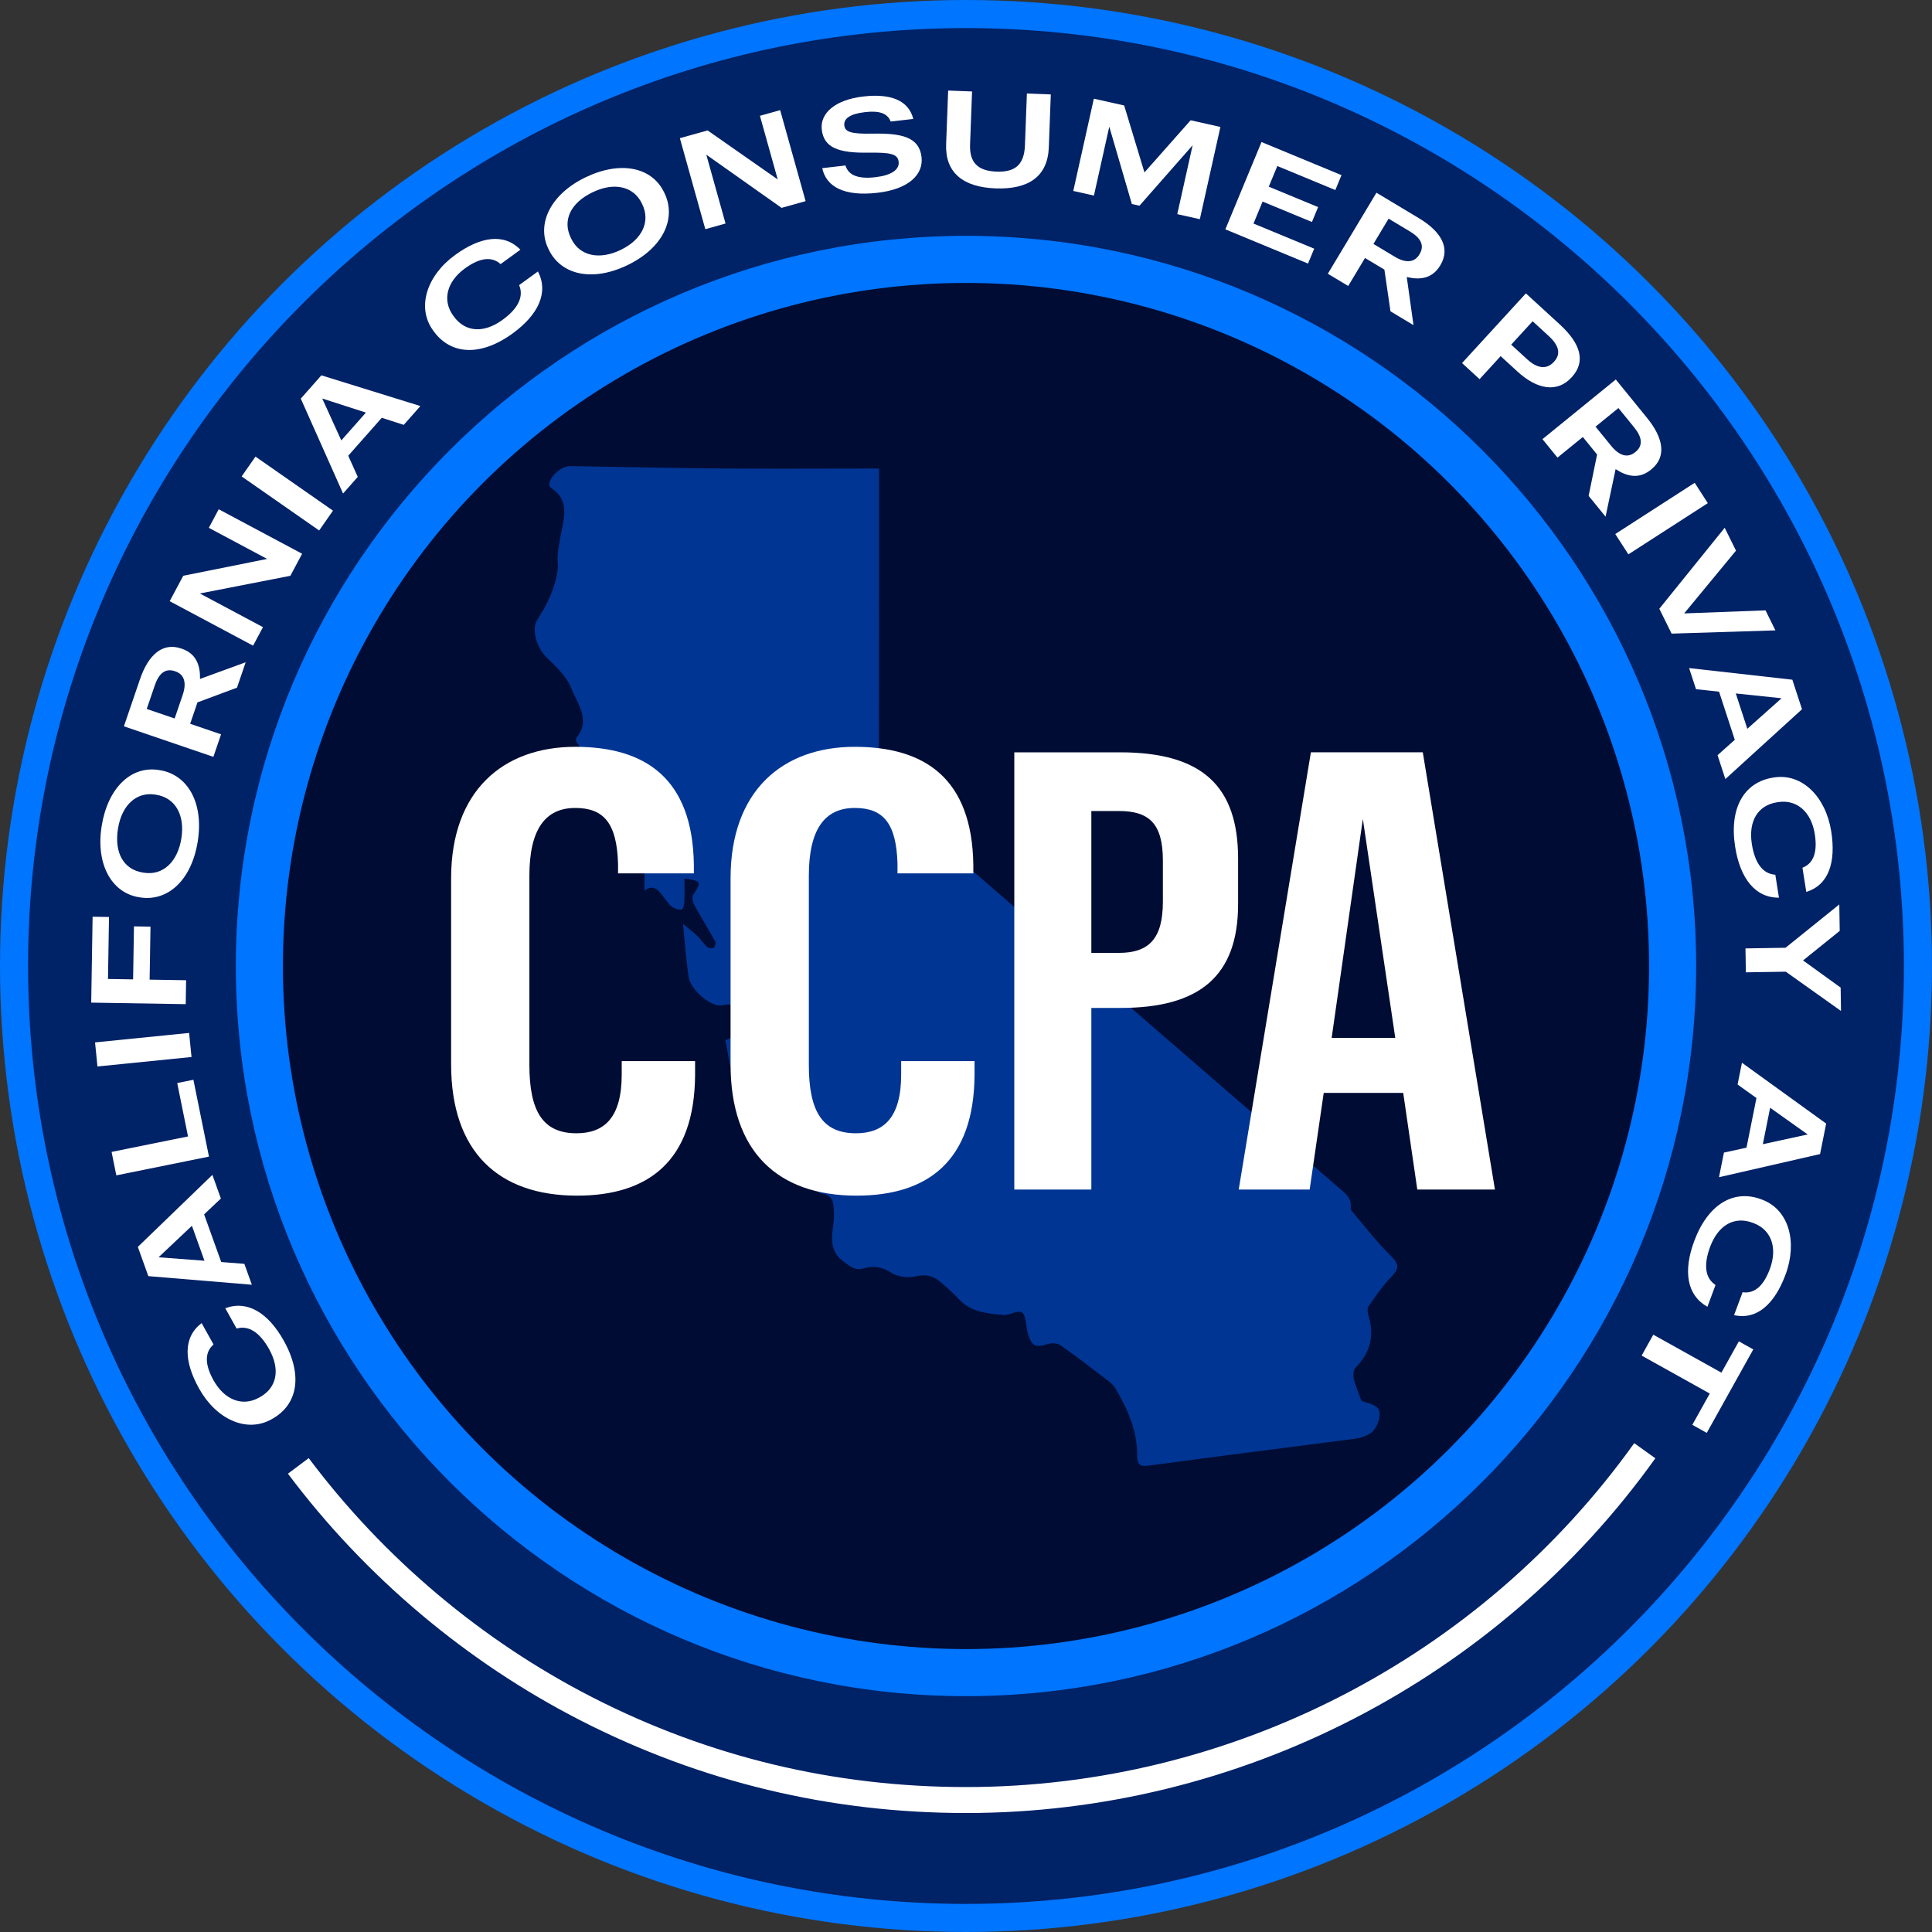
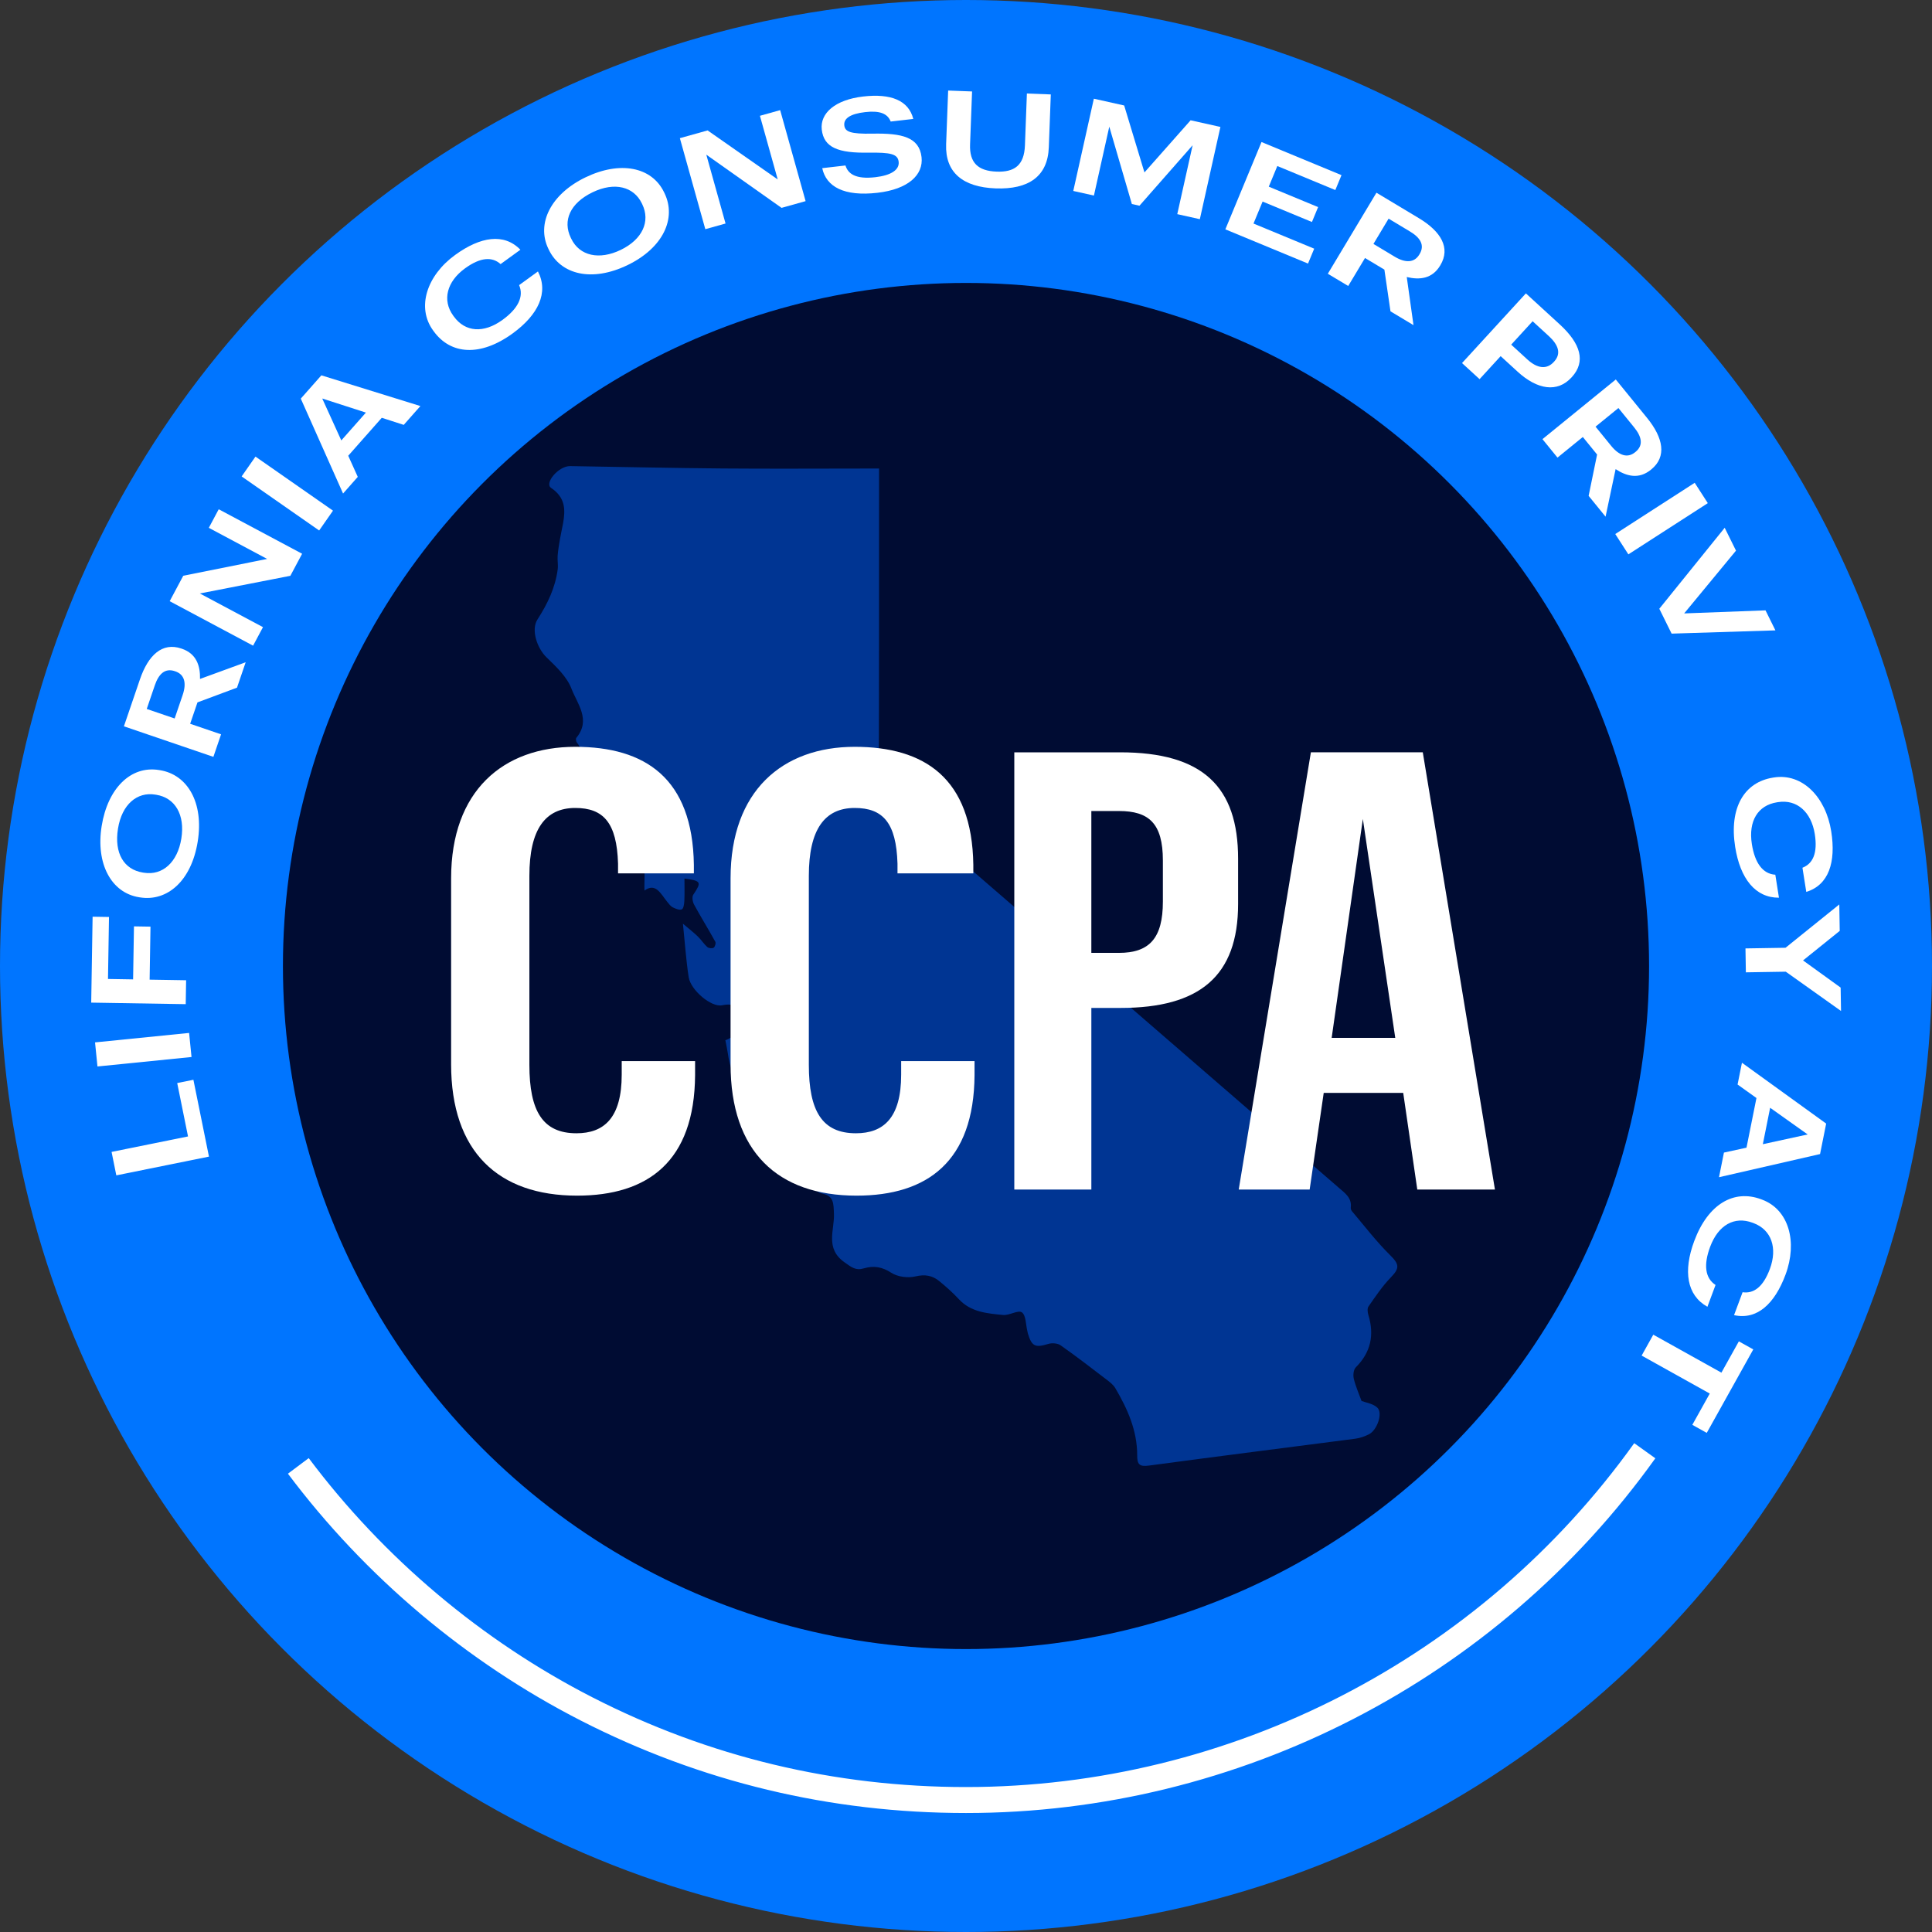
<svg xmlns="http://www.w3.org/2000/svg" id="Layer_2" width="371.996" height="371.996" viewBox="0 0 371.996 371.996">
  <rect x="0" y="0" width="371.996" height="371.996" fill="#333333" stroke="none" />
  <g id="Layer_1-2" data-name="Layer_1">
    <g>
      <circle cx="185.998" cy="185.998" r="185.998" fill="#0075ff" />
-       <path d="M185.998,366.587c-99.577,0-180.589-81.012-180.589-180.589S86.421,5.409,185.998,5.409s180.588,81.012,180.588,180.589-81.012,180.589-180.588,180.589ZM185.998,45.409c-77.521,0-140.589,63.067-140.589,140.589s63.068,140.589,140.589,140.589,140.588-63.067,140.588-140.589S263.519,45.409,185.998,45.409Z" fill="#026" />
      <circle cx="185.998" cy="185.998" r="131.521" fill="#000c33" />
      <g>
-         <path d="M52.42,273.197l-.178.099c-4.802,2.677-10.645-.069-13.915-5.939-2.937-5.269-3.108-9.865.495-12.602l2.292,4.113c-1.623,1.429-1.807,3.658.002,6.904,2.094,3.758,5.54,5.13,8.763,3.333l.178-.099c3.246-1.81,3.956-5.293,1.763-9.229-1.784-3.201-3.934-4.654-6.262-3.969l-2.181-3.913c4.269-1.593,8.278.894,11.276,6.273,3.729,6.692,2.637,12.312-2.232,15.026Z" fill="#fff" />
-         <path d="M28.561,245.712l-2.022-5.629,14.357-13.867,1.635,4.552-3.231,3.054,3.296,9.175,4.453.349,1.446,4.024-19.934-1.657ZM39.37,242.749l-2.418-6.731-6.422,6.066,8.84.665Z" fill="#fff" />
        <path d="M22.397,226.31l-.914-4.516,14.719-2.979-2.081-10.278,3.118-.632,2.995,14.794-17.838,3.611Z" fill="#fff" />
        <path d="M18.766,205.343l-.466-4.636,18.111-1.821.466,4.635-18.111,1.822Z" fill="#fff" />
        <path d="M17.562,193.05l.268-16.543,3.156.051-.193,11.937,4.835.079.166-10.206,3.181.051-.165,10.206,7.025.114-.075,4.606-18.198-.295Z" fill="#fff" />
        <path d="M26.956,172.788l-.201-.032c-5.328-.857-8.347-6.448-7.179-13.711,1.177-7.314,5.639-11.648,11.017-10.783l.201.032c5.328.857,8.48,6.264,7.275,13.752-1.221,7.59-5.886,11.583-11.113,10.742ZM30.084,153.028l-.201-.032c-3.468-.559-6.409,1.855-7.165,6.556-.764,4.75,1.157,7.869,4.776,8.451l.201.032c3.644.587,6.492-2.049,7.22-6.573.74-4.599-1.212-7.852-4.831-8.434Z" fill="#fff" />
        <path d="M23.859,139.847l3.084-9.035c1.604-4.698,4.311-7.19,7.973-5.94l.096.033c2.819.962,3.559,3.286,3.501,5.821l8.79-3.213-1.669,4.891-7.612,2.836-1.407,4.119,5.951,2.032-1.48,4.337-17.227-5.881ZM35.173,133.81c.773-2.265.374-3.935-1.408-4.543l-.096-.033c-1.928-.657-3.128.573-3.86,2.718l-1.554,4.554,5.373,1.834,1.546-4.529Z" fill="#fff" />
        <path d="M32.673,115.756l2.611-4.896,16.154-3.242-11.23-5.989,1.904-3.571,16.06,8.565-2.264,4.245-17.422,3.402,12.151,6.481-1.905,3.571-16.06-8.565Z" fill="#fff" />
        <path d="M46.527,91.734l2.664-3.819,14.925,10.408-2.664,3.819-14.925-10.408Z" fill="#fff" />
        <path d="M57.916,76.751l3.962-4.482,19.066,5.914-3.204,3.624-4.232-1.363-6.457,7.306,1.837,4.07-2.833,3.205-8.141-18.273ZM65.716,84.801l4.738-5.359-8.409-2.711,3.671,8.07Z" fill="#fff" />
        <path d="M83.507,63.785l-.12-.164c-3.23-4.45-1.2-10.579,4.238-14.526,4.882-3.545,9.425-4.263,12.572-1.011l-3.811,2.766c-1.612-1.44-3.848-1.358-6.856.825-3.481,2.527-4.433,6.112-2.265,9.099l.12.165c2.183,3.008,5.728,3.297,9.373.65,2.966-2.153,4.153-4.462,3.195-6.691l3.626-2.632c2.09,4.05.099,8.326-4.886,11.945-6.201,4.501-11.912,4.086-15.187-.426Z" fill="#fff" />
        <path d="M105.67,48.08l-.088-.184c-2.349-4.858.505-10.535,7.129-13.737,6.669-3.224,12.779-2.049,15.149,2.856l.089.183c2.348,4.859-.278,10.539-7.108,13.841-6.921,3.346-12.867,1.809-15.171-2.959ZM123.662,39.327l-.089-.184c-1.529-3.162-5.192-4.19-9.478-2.119-4.332,2.094-5.789,5.455-4.193,8.756l.089.184c1.606,3.323,5.398,4.148,9.523,2.154,4.194-2.027,5.744-5.49,4.148-8.791Z" fill="#fff" />
        <path d="M130.905,26.605l5.342-1.494,13.498,9.438-3.426-12.253,3.897-1.09,4.898,17.521-4.631,1.295-14.489-10.242,3.706,13.257-3.896,1.09-4.899-17.521Z" fill="#fff" />
        <path d="M158.314,32.379l4.475-.517c.49,1.584,1.925,2.699,5.768,2.256,3.034-.35,4.651-1.433,4.474-2.975-.178-1.543-1.64-1.784-5.685-1.753-5.981.125-8.723-.993-9.119-4.432-.364-3.16,2.59-5.756,7.976-6.377,5.31-.611,8.744.734,9.645,4.32l-4.349.501c-.619-1.594-2.192-2.13-4.923-1.815-2.908.336-4.161,1.249-4.009,2.563.143,1.238,1.215,1.653,5.358,1.586,5.75-.125,9.07.671,9.513,4.514.397,3.438-2.591,6.191-8.482,6.87-6.447.743-9.87-1.168-10.641-4.742Z" fill="#fff" />
        <path d="M182.171,27.787l.391-10.352,4.604.175-.385,10.199c-.133,3.511,1.514,5.102,5.101,5.236,3.408.129,5.317-1.174,5.463-5.041l.377-9.996,4.604.174-.385,10.2c-.21,5.57-3.873,8.132-10.258,7.891-6.257-.236-9.717-3.042-9.512-8.485Z" fill="#fff" />
        <path d="M210.615,19.006l5.838,1.301,3.905,12.893,8.888-10.04,5.738,1.28-3.96,17.762-4.347-.97,2.958-13.266-10.236,11.643-1.465-.327-4.346-14.894-2.958,13.266-3.975-.887,3.96-17.761Z" fill="#fff" />
        <path d="M242.897,27.347l15.401,6.376-1.188,2.869-11.169-4.624-1.645,3.974,9.499,3.933-1.188,2.869-9.5-3.934-1.752,4.232,11.686,4.839-1.188,2.868-15.919-6.59,6.961-16.812Z" fill="#fff" />
        <path d="M265.024,37.106l8.182,4.909c4.255,2.554,6.123,5.722,4.133,9.038l-.052.088c-1.532,2.553-3.958,2.788-6.424,2.199l1.296,9.265-4.429-2.657-1.174-8.034-3.731-2.239-3.234,5.39-3.927-2.356,9.361-15.602ZM268.55,49.43c2.051,1.23,3.766,1.191,4.735-.424l.053-.087c1.047-1.745.096-3.177-1.846-4.342l-4.124-2.475-2.919,4.865,4.102,2.462Z" fill="#fff" />
        <path d="M293.802,56.489l6.513,5.967c4.035,3.697,5.069,7.166,2.335,10.15l-.069.074c-2.717,2.966-6.581,2.36-10.372-1.114l-3.266-2.992-4.059,4.43-3.378-3.096,12.296-13.419ZM294.069,69.197c1.914,1.754,3.727,1.999,5.103.498l.069-.075c1.427-1.558.795-3.242-1.044-4.927l-3.097-2.838-4.127,4.505,3.097,2.837Z" fill="#fff" />
        <path d="M311.113,73.069l6.025,7.404c3.133,3.85,3.812,7.466.81,9.908l-.079.065c-2.31,1.88-4.672,1.275-6.792-.118l-1.935,9.156-3.262-4.008,1.631-7.957-2.748-3.377-4.877,3.969-2.893-3.554,14.118-11.488ZM310.234,85.862c1.51,1.856,3.137,2.403,4.598,1.214l.079-.065c1.58-1.285,1.172-2.955-.258-4.713l-3.037-3.731-4.403,3.583,3.021,3.712Z" fill="#fff" />
        <path d="M326.306,92.962l2.524,3.915-15.296,9.862-2.524-3.915,15.295-9.862Z" fill="#fff" />
        <path d="M332.081,101.622l2.176,4.402-9.979,12.086,15.662-.588,1.905,3.854-19.986.626-2.368-4.79,12.589-15.591Z" fill="#fff" />
-         <path d="M345.108,130.874l1.857,5.688-14.758,13.443-1.502-4.598,3.319-2.959-3.027-9.269-4.441-.477-1.328-4.066,19.88,2.238ZM334.216,133.521l2.221,6.801,6.597-5.877-8.818-.924Z" fill="#fff" />
        <path d="M341.365,149.729l.201-.032c5.432-.86,9.974,3.731,11.025,10.369.944,5.96-.477,10.335-4.803,11.665l-.737-4.652c2.016-.783,2.957-2.814,2.376-6.485-.673-4.25-3.437-6.725-7.082-6.147l-.201.032c-3.671.581-5.538,3.609-4.832,8.06.573,3.621,2.092,5.727,4.515,5.884l.701,4.426c-4.559.026-7.467-3.688-8.431-9.774-1.199-7.569,1.762-12.472,7.269-13.344Z" fill="#fff" />
        <path d="M343.792,182.486l10.354-8.34.083,5.091-7.062,5.689,7.239,5.229.073,4.506-10.637-7.567-7.686.124-.075-4.606,7.712-.125Z" fill="#fff" />
        <path d="M351.619,216.341l-1.176,5.866-19.46,4.46.951-4.743,4.344-.946,1.917-9.56-3.634-2.599.841-4.194,16.217,11.717ZM340.831,213.295l-1.407,7.015,8.634-1.878-7.228-5.137Z" fill="#fff" />
        <path d="M339.094,230.914l.191.071c5.151,1.918,6.852,8.146,4.507,14.442-2.104,5.652-5.49,8.764-9.91,7.797l1.643-4.412c2.139.308,3.956-.998,5.253-4.481,1.5-4.03.31-7.542-3.148-8.83l-.191-.071c-3.482-1.296-6.594.424-8.165,4.644-1.279,3.435-.99,6.014,1.042,7.34l-1.563,4.198c-3.981-2.216-4.689-6.879-2.54-12.65,2.673-7.179,7.659-9.993,12.881-8.049Z" fill="#fff" />
        <path d="M331.448,264.296l3.358-6.024,2.779,1.549-8.958,16.073-2.779-1.549,3.358-6.024-13.117-7.311,2.243-4.024,13.117,7.311Z" fill="#fff" />
      </g>
      <g id="Vkt20x">
        <path d="M169.256,90.214c0,1.223 0,2.113,0,3.002-.005,18.813.011,37.625-.053,56.438-.006,1.718.499,2.839,1.811,3.971,28.957,25.005,57.869,50.061,86.799,75.098,1.185,1.026,2.496,1.923,2.273,3.786-.027.222.072.52.218.693,2.409,2.837,4.675,5.821,7.314,8.427,1.793,1.77,1.936,2.522.192,4.313-1.637,1.681-2.961,3.68-4.315,5.614-.264.377-.175,1.139-.018,1.652,1.178,3.855.456,7.183-2.435,10.081-.434.435-.537,1.494-.379,2.167.33,1.408.937,2.75,1.49,4.287.81.32,2.213.504,3.047,1.292,1.114,1.053-.044,4.36-1.643,5.143-.798.391-1.68.716-2.555.83-13.258,1.735-26.526,3.391-39.777,5.18-1.851.25-2.267-.223-2.264-1.986.009-4.74-1.859-8.933-4.216-12.924-.36-.61-.974-1.104-1.552-1.546-2.965-2.267-5.92-4.552-8.972-6.697-.586-.412-1.673-.49-2.389-.27-2.482.765-3.167.489-3.916-1.993-.047-.157-.064-.322-.104-.481-.314-1.254-.255-3.037-1.056-3.603-.718-.508-2.413.626-3.624.505-3.052-.307-6.186-.53-8.513-3.046-1.162-1.257-2.457-2.406-3.786-3.489-1.33-1.083-2.746-1.325-4.574-.891-1.442.342-3.42.092-4.64-.699-1.791-1.16-3.415-1.408-5.322-.843-1.537.456-2.353-.228-3.696-1.176-3.803-2.682-1.891-6.262-2.028-9.357-.089-1.998-.019-3.368-2.173-3.85-1.562-.35-1.773-1.401-1.277-2.606.69-1.679.198-2.525-1.442-3.208-.977-.407-1.971-1.227-2.52-2.127-1.756-2.884-4.465-5.058-5.565-8.507-.542-1.702-2.537-3.123-4.167-4.25-2.298-1.589-2.921-3.818-3.283-6.3-.117-.804-.297-1.598-.478-2.55,1.717-.618,2.652-1.681,2.576-3.79-.084-2.324-.43-3.507-3.197-2.944-2.129.433-6.057-2.94-6.441-5.393-.495-3.163-.702-6.37-1.111-10.314,1.218,1.036,2.095,1.711,2.885,2.476.646.625,1.133,1.419,1.802,2.014.266.236.94.313,1.227.136.26-.161.468-.886.32-1.154-1.327-2.407-2.781-4.745-4.091-7.16-.284-.524-.434-1.472-.151-1.895,1.629-2.441,1.558-2.663-1.698-3.115,0,1.455.044,2.891-.022,4.321-.027.574-.155,1.482-.491,1.62-.457.188-1.202-.126-1.74-.394-.416-.207-.73-.651-1.04-1.031-1.272-1.556-2.225-3.782-4.404-2.202-.094-1.981.27-4.057-.401-5.714-.672-1.66-2.393-2.887-3.623-4.33-1.609-1.888-3.195-3.796-4.776-5.708-.468-.566-.766-1.369-1.349-1.726-2.007-1.232-2.097-3.168-2.012-5.127.089-2.035.64-4.091-.861-5.895-.168-.202-.238-.738-.098-.906,2.868-3.451.172-6.563-.944-9.475-.88-2.296-2.96-4.239-4.807-6.029-1.799-1.743-3.02-5.295-1.733-7.287,1.928-2.986,3.429-6.1,3.894-9.642.113-.861-.078-1.759-.01-2.63.085-1.09.273-2.174.456-3.253.167-.987.405-1.961.581-2.947.482-2.692.463-4.996-2.301-6.857-1.348-.908,1.431-4.234,3.677-4.198,9.771.158,19.542.374,29.314.456,9.28.078,18.561.015,27.842.013.646,0,1.291,0,2.316,0Z" fill="#003593" />
      </g>
      <g>
        <path d="M86.86,204.901v-35.792c0-16.837,10.007-25.314,23.9-25.314,13.422,0,22.605,6.004,22.841,22.723v1.648h-14.6v-1.884c-.235-7.888-2.825-10.714-8.241-10.714-5.769,0-8.83,4.121-8.83,13.068v36.381c0,8.948,2.59,13.187,9.065,13.187,5.298,0,8.713-2.943,8.713-11.303v-2.59h14.128v2.708c-.117,16.601-9.065,23.194-22.723,23.194-15.188,0-24.254-8.477-24.254-25.314Z" fill="#fff" />
        <path d="M140.667,204.901v-35.792c0-16.837,10.007-25.314,23.9-25.314,13.422,0,22.605,6.004,22.841,22.723v1.648h-14.6v-1.884c-.235-7.888-2.825-10.714-8.241-10.714-5.769,0-8.83,4.121-8.83,13.068v36.381c0,8.948,2.59,13.187,9.065,13.187,5.298,0,8.713-2.943,8.713-11.303v-2.59h14.128v2.708c-.117,16.601-9.065,23.194-22.723,23.194-15.188,0-24.254-8.477-24.254-25.314Z" fill="#fff" />
        <path d="M195.298,144.855h20.368c15.895,0,22.723,6.593,22.723,20.486v8.712c0,13.894-7.417,20.016-22.605,20.016h-5.65v34.968h-14.835v-84.182ZM215.43,183.472c5.887,0,8.477-2.825,8.477-9.89v-7.889c0-7.182-2.708-9.536-8.477-9.536h-5.298v27.314h5.298Z" fill="#fff" />
        <path d="M270.181,210.434h-15.307l-2.707,18.602h-13.658l13.894-84.182h21.546l13.893,84.182h-14.952l-2.708-18.602ZM256.406,199.838h12.244l-6.24-42.15-6.004,42.15Z" fill="#fff" />
      </g>
      <path d="M185.998,349.087c-26.113,0-51.061-5.986-74.15-17.794-22.023-11.261-41.528-27.7-56.407-47.541l4-3c14.425,19.235,33.334,35.173,54.683,46.09,22.378,11.443,46.56,17.245,71.874,17.245,50.905,0,99.003-24.751,128.663-66.21l4.066,2.91c-30.596,42.767-80.214,68.3-132.729,68.3Z" fill="#fff" />
    </g>
  </g>
</svg>